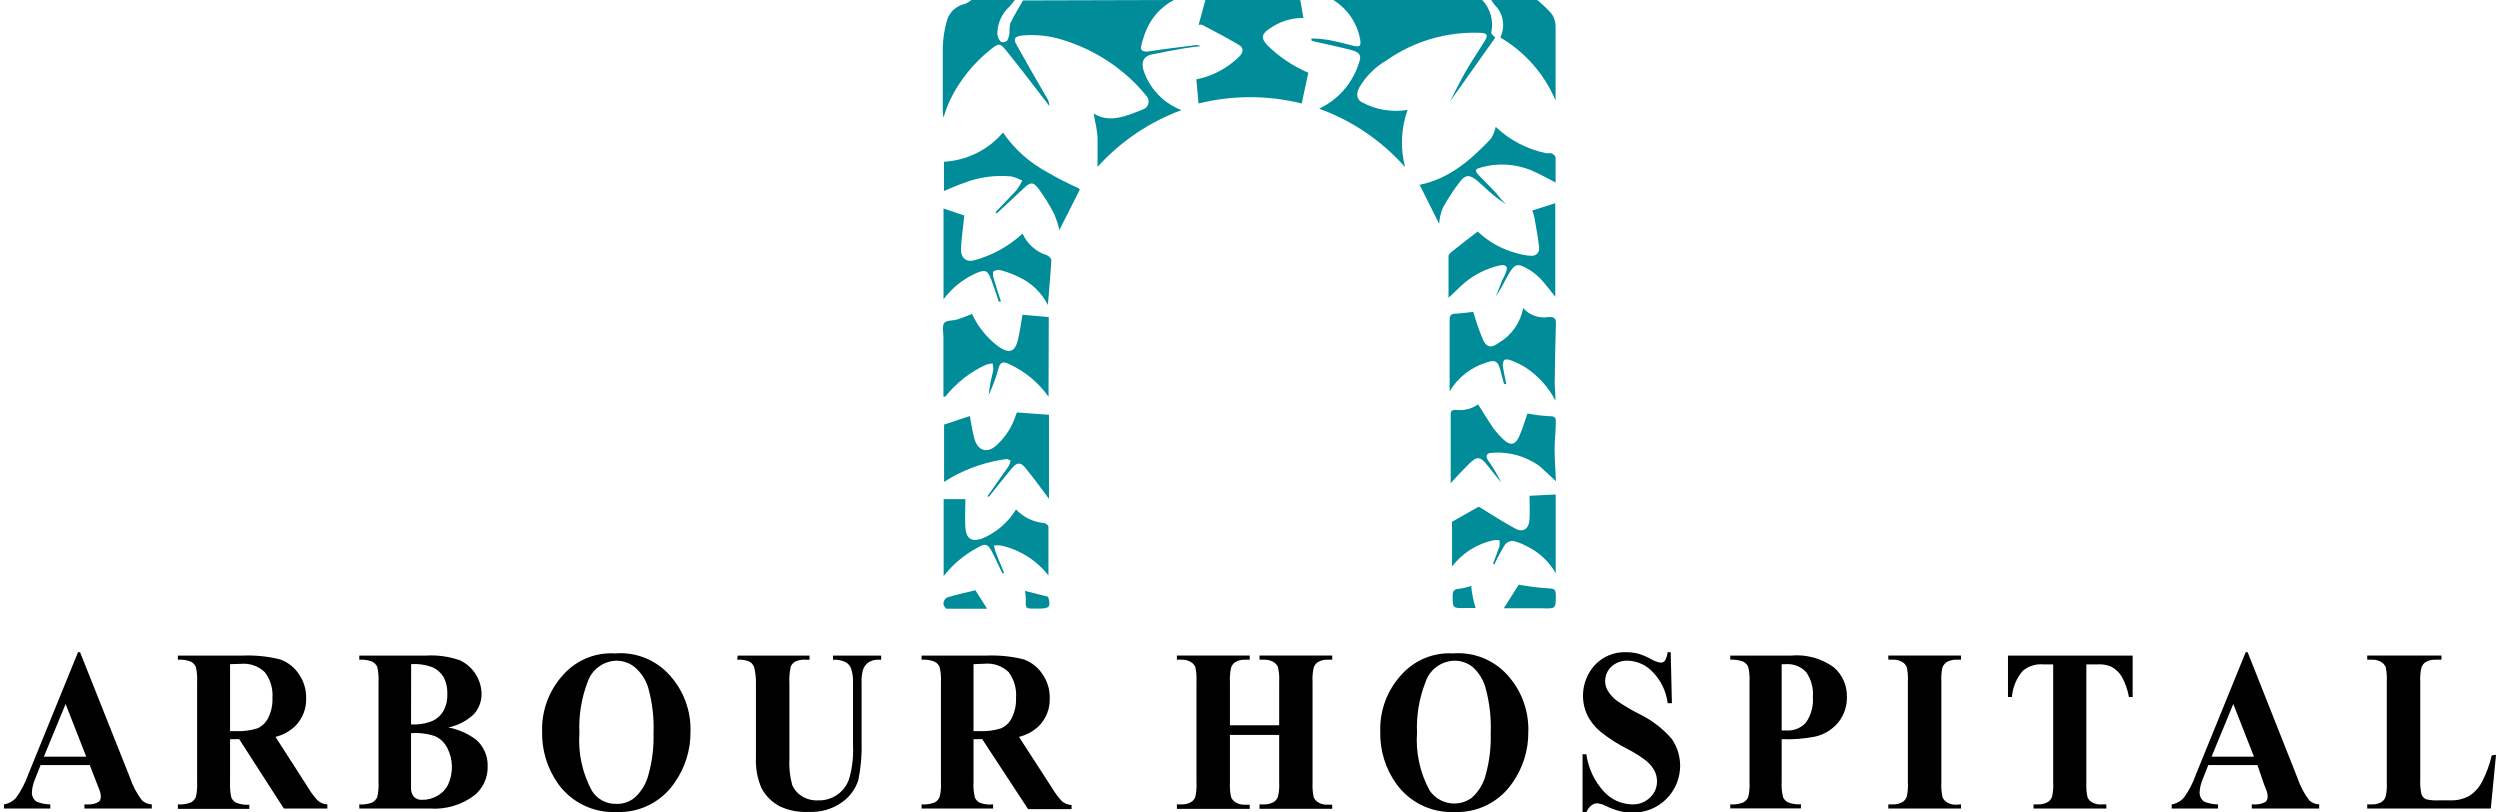
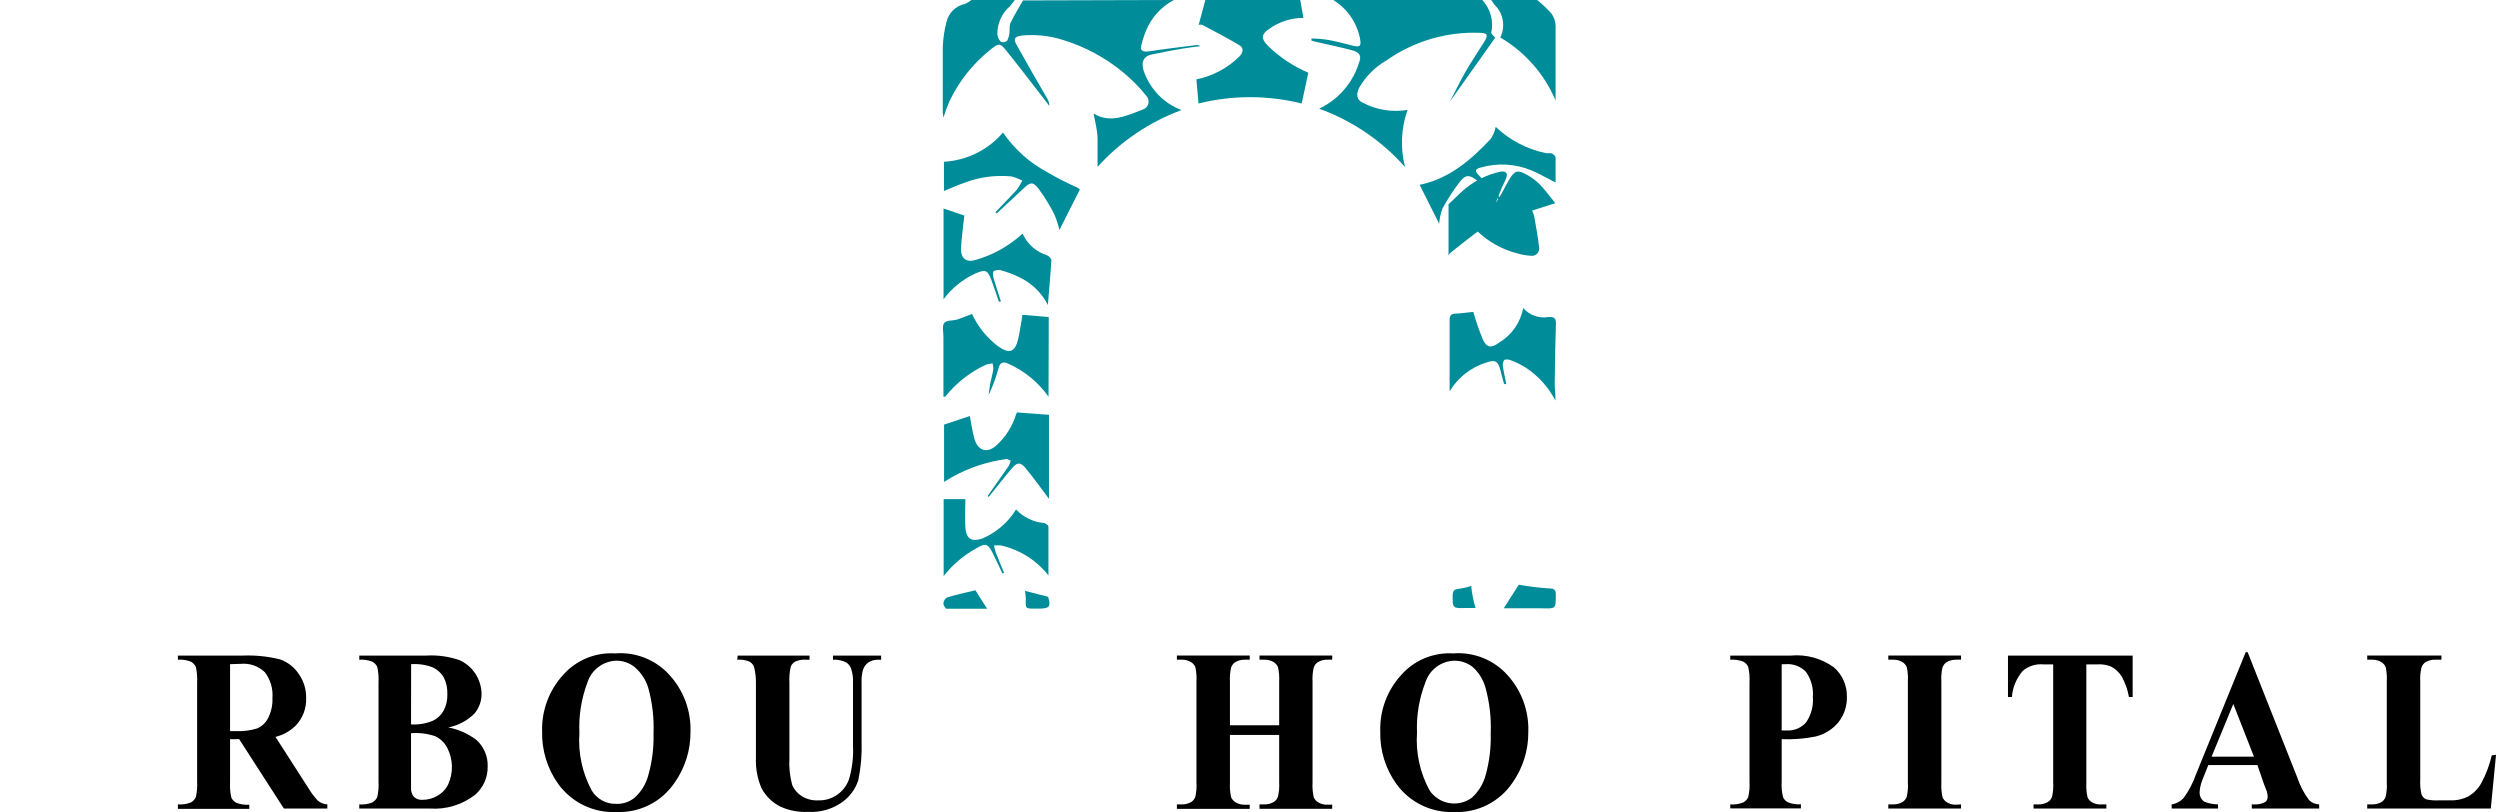
<svg xmlns="http://www.w3.org/2000/svg" fill="none" height="102" viewBox="0 0 314 102" width="314">
  <clipPath id="a">
    <path d="m.5 0h313v102h-313z" />
  </clipPath>
  <g clip-path="url(#a)">
-     <path d="m11.271 96.09h-6.171l-.737 1.857c-.205.495-.326 1.021-.355 1.556-.011.232.037.462.14.67.103.207.257.386.447.518.547.219 1.131.335 1.72.341v.519h-5.816v-.519c.601-.093 1.148-.398 1.543-.86.633-.89 1.139-1.865 1.502-2.895l6.253-15.359h.259l6.28 15.783c.34 1.012.842 1.962 1.488 2.812.338.317.779.501 1.242.519v.519h-8.464v-.519h.355c.498.039.997-.07 1.433-.314.092-.082.164-.183.211-.297.047-.113.068-.236.062-.358-.004-.175-.026-.349-.068-.519 0-.082-.15-.437-.396-1.065zm-.437-1.051-2.594-6.622-2.73 6.622z" fill="#000" />
    <path d="m28.896 92.84v5.379c-.039.66.016 1.322.164 1.966.128.276.344.502.614.641.52.206 1.081.29 1.638.246v.519h-8.969v-.56c.558.044 1.118-.04 1.638-.246.267-.15.482-.378.614-.655.148-.639.203-1.297.164-1.952v-12.465c.039-.66-.016-1.322-.164-1.966-.133-.272-.348-.497-.614-.642-.521-.203-1.081-.286-1.638-.246v-.519h8.191c1.562-.06 3.125.101 4.642.478.96.339 1.784.981 2.348 1.829.625.885.95 1.948.928 3.031.025.647-.083 1.293-.318 1.896-.235.604-.591 1.153-1.047 1.613-.694.666-1.551 1.137-2.485 1.365l4.123 6.417c.333.565.727 1.091 1.174 1.57.337.298.766.471 1.215.491v.519h-5.461l-5.611-8.71zm0-9.42v8.41h.724c.924.044 1.849-.076 2.73-.355.602-.28 1.085-.763 1.365-1.365.369-.765.543-1.609.505-2.458.087-1.155-.253-2.301-.956-3.222-.395-.381-.868-.673-1.387-.854-.518-.181-1.07-.249-1.617-.197z" fill="#000" />
    <path d="m56.309 91.366c1.267.242 2.462.77 3.495 1.543.474.416.849.931 1.099 1.51.25.578.369 1.205.348 1.835.016.676-.118 1.347-.392 1.966-.274.618-.681 1.169-1.192 1.611-1.613 1.251-3.63 1.863-5.666 1.721h-8.874v-.519c.558.043 1.118-.041 1.638-.246.267-.15.482-.379.614-.655.148-.64.203-1.297.164-1.953v-12.465c.039-.66-.016-1.322-.164-1.966-.133-.273-.348-.497-.614-.642-.521-.202-1.081-.286-1.638-.246v-.519h8.382c1.44-.09 2.884.11 4.246.587.809.378 1.495.978 1.978 1.729.483.751.744 1.624.752 2.517.003.907-.322 1.784-.915 2.471-.895.881-2.03 1.479-3.263 1.72zm-4.683.724v6.826c-.036.418.091.834.355 1.16.138.134.303.238.485.304s.374.093.567.078c.667.008 1.323-.167 1.898-.505.594-.329 1.071-.835 1.365-1.447.323-.718.481-1.499.463-2.286s-.214-1.56-.572-2.261c-.328-.667-.878-1.198-1.556-1.502-.967-.322-1.988-.447-3.003-.369zm0-1.106c.932.058 1.866-.097 2.73-.451.577-.276 1.054-.724 1.365-1.283.337-.643.497-1.364.464-2.089.028-.723-.127-1.442-.451-2.089-.319-.543-.795-.976-1.365-1.242-.868-.338-1.801-.478-2.73-.41z" fill="#000" />
    <path d="m77.279 82.067c1.271-.101 2.548.093 3.732.567 1.184.474 2.243 1.214 3.094 2.164 1.766 1.945 2.706 4.501 2.621 7.127.018 2.281-.679 4.511-1.993 6.376-.8 1.185-1.89 2.146-3.166 2.791-1.276.646-2.696.954-4.125.895-1.415.069-2.825-.216-4.103-.828-1.278-.613-2.382-1.534-3.215-2.68-1.373-1.921-2.087-4.234-2.034-6.594-.079-2.63.871-5.187 2.648-7.127.813-.917 1.825-1.636 2.958-2.102 1.133-.466 2.358-.667 3.581-.587zm.164.915c-.818.018-1.61.29-2.266.78-.656.489-1.143 1.171-1.393 1.951-.767 2.025-1.111 4.186-1.01 6.349-.18 2.521.364 5.042 1.57 7.263.323.519.777.943 1.316 1.231.539.287 1.145.428 1.755.407.821.031 1.626-.236 2.266-.751.865-.765 1.478-1.774 1.761-2.894.473-1.687.69-3.436.642-5.188.078-1.925-.143-3.85-.655-5.707-.305-1.041-.913-1.968-1.748-2.662-.639-.502-1.427-.775-2.239-.778z" fill="#000" />
    <path d="m92.651 82.34h9.024v.519h-.45c-.469-.037-.939.048-1.365.246-.251.145-.443.371-.546.642-.149.672-.204 1.361-.164 2.048v9.407c-.068 1.149.052 2.302.355 3.413.248.561.656 1.036 1.174 1.365.61.388 1.325.579 2.047.546.847.035 1.683-.202 2.385-.676.703-.474 1.235-1.16 1.52-1.959.409-1.39.58-2.84.505-4.287v-7.809c.036-.624-.048-1.25-.246-1.843-.121-.316-.341-.584-.628-.765-.509-.246-1.073-.359-1.638-.328v-.519h6.048v.519h-.355c-.433-.016-.861.098-1.229.328-.34.239-.59.585-.71.983-.135.53-.191 1.078-.163 1.625v7.304c.058 1.64-.08 3.28-.41 4.888-.355 1.096-1.048 2.052-1.98 2.73-1.243.897-2.756 1.34-4.286 1.257-1.205.063-2.408-.162-3.509-.656-1.021-.509-1.856-1.326-2.389-2.334-.515-1.201-.753-2.503-.696-3.809v-9.38c.015-.695-.068-1.389-.246-2.062-.117-.27-.318-.495-.573-.642-.485-.195-1.008-.274-1.529-.232z" fill="#000" />
-     <path d="m122.276 92.84v5.379c-.045.661.015 1.324.178 1.966.12.281.339.509.614.642.532.195 1.102.265 1.666.205v.518h-8.984v-.518c.563.042 1.127-.042 1.652-.246.268-.146.48-.376.601-.656.164-.637.224-1.296.178-1.952v-12.465c.044-.661-.016-1.324-.178-1.966-.127-.276-.344-.502-.614-.642-.521-.205-1.081-.289-1.639-.246v-.519h8.192c1.562-.061 3.125.1 4.641.478.955.343 1.773.985 2.335 1.829.625.885.95 1.947.928 3.031.025.647-.083 1.293-.318 1.896-.235.604-.591 1.152-1.047 1.612-.697.668-1.559 1.139-2.498 1.365l4.205 6.499c.337.561.731 1.087 1.174 1.57.343.296.775.469 1.228.491v.519h-5.461l-5.761-8.792zm0-9.42v8.41h.737c.924.046 1.849-.074 2.731-.355.606-.274 1.091-.759 1.365-1.365.369-.765.543-1.609.505-2.458.092-1.155-.238-2.305-.928-3.236-.398-.382-.873-.673-1.394-.855s-1.074-.248-1.623-.197z" fill="#000" />
    <path d="m154.481 92.306v5.994c-.035.618.016 1.238.15 1.843.121.272.327.498.587.642.35.208.754.308 1.161.286h.587v.519h-9.147v-.559h.587c.425.016.846-.088 1.215-.301.248-.159.432-.401.519-.682.128-.587.174-1.189.136-1.789v-12.629c.037-.618-.009-1.238-.136-1.843-.117-.27-.318-.495-.574-.642-.35-.207-.754-.306-1.16-.287h-.587v-.519h9.147v.519h-.587c-.43-.015-.855.089-1.229.3-.242.166-.424.405-.519.683-.136.586-.186 1.188-.15 1.789v5.461h6.184v-5.461c.035-.618-.015-1.239-.15-1.843-.117-.27-.318-.495-.573-.642-.356-.207-.763-.307-1.174-.287h-.574v-.519h9.134v.519h-.574c-.43-.018-.856.086-1.228.3-.242.166-.424.405-.519.683-.136.586-.187 1.188-.15 1.789v12.67c-.035.618.015 1.238.15 1.843.117.27.318.495.573.642.356.207.763.306 1.174.286h.574v.519h-9.134v-.559h.574c.425.018.847-.086 1.215-.301.253-.157.441-.399.532-.682.136-.586.187-1.189.15-1.789v-5.953z" fill="#000" />
    <path d="m182.522 82.067c1.271-.101 2.549.093 3.733.567 1.184.474 2.242 1.214 3.093 2.164 1.763 1.946 2.698 4.503 2.608 7.127.022 2.28-.671 4.509-1.98 6.376-.8 1.185-1.889 2.146-3.165 2.791-1.276.646-2.696.954-4.125.895-1.41.064-2.815-.223-4.087-.835-1.273-.612-2.373-1.531-3.203-2.673-1.38-1.917-2.095-4.233-2.034-6.594-.086-2.631.865-5.191 2.648-7.127.81-.913 1.818-1.63 2.946-2.096s2.348-.669 3.566-.594zm.15.915c-.815.021-1.604.294-2.258.784-.653.489-1.137 1.17-1.387 1.947-.782 2.007-1.14 4.155-1.051 6.308-.176 2.523.373 5.043 1.584 7.263.281.413.642.767 1.063 1.038.42.271.89.456 1.382.542.493.087.998.074 1.485-.038.488-.112.948-.321 1.353-.614.86-.769 1.473-1.776 1.761-2.894.468-1.688.68-3.437.628-5.188.081-1.924-.135-3.849-.641-5.707-.275-1.028-.845-1.954-1.639-2.662-.65-.509-1.453-.784-2.28-.778z" fill="#000" />
-     <path d="m209.84 81.917.151 6.403h-.533c-.175-1.459-.822-2.821-1.843-3.877-.399-.445-.885-.803-1.427-1.054s-1.129-.389-1.727-.407c-.381-.019-.763.039-1.121.17-.359.131-.688.333-.967.594-.24.229-.432.505-.563.81-.132.305-.2.633-.202.965-.007.395.087.785.273 1.133.302.533.711.998 1.202 1.365.894.614 1.829 1.165 2.798 1.652 1.565.756 2.959 1.825 4.096 3.14.784 1.131 1.148 2.502 1.028 3.873s-.715 2.658-1.683 3.636c-.564.575-1.241 1.025-1.989 1.324-.747.298-1.548.438-2.353.41-.524.005-1.047-.055-1.556-.177-.634-.176-1.251-.409-1.843-.697-.317-.166-.666-.264-1.024-.286-.261.017-.51.118-.71.286-.274.228-.481.525-.601.861h-.477v-7.305h.477c.24 1.741 1.001 3.369 2.185 4.669.448.497.993.896 1.601 1.176.607.279 1.266.432 1.935.448.421.021.843-.046 1.238-.196.395-.151.754-.381 1.055-.677.274-.258.491-.569.639-.914.148-.345.224-.718.221-1.093.004-.475-.109-.944-.327-1.365-.255-.459-.593-.867-.997-1.202-.743-.573-1.539-1.076-2.376-1.502-1.216-.61-2.365-1.347-3.426-2.198-.665-.561-1.212-1.248-1.611-2.021-.495-1.038-.667-2.2-.494-3.337.173-1.137.683-2.195 1.463-3.039.5-.52 1.103-.929 1.771-1.199.668-.271 1.386-.397 2.106-.371.558-.003 1.114.07 1.652.218.511.167 1.004.382 1.475.642.371.23.784.383 1.215.451.099.004.198-.013.29-.05s.175-.095.242-.168c.191-.337.311-.708.355-1.092z" fill="#000" />
    <path d="m223.779 92.84v5.325c-.045.661.015 1.324.177 1.966.121.281.339.508.615.641.516.203 1.071.287 1.624.246v.519h-8.874v-.505c.558.043 1.118-.041 1.639-.246.267-.15.481-.379.614-.655.148-.64.203-1.297.164-1.953v-12.465c.039-.66-.016-1.322-.164-1.966-.133-.273-.348-.497-.614-.642-.522-.203-1.081-.286-1.639-.246v-.519h7.618c1.917-.179 3.834.345 5.393 1.474.526.457.946 1.024 1.229 1.661.284.637.423 1.329.409 2.026.034 1.155-.338 2.285-1.051 3.195-.741.912-1.764 1.551-2.908 1.816-1.393.277-2.814.387-4.232.328zm0-9.407v8.315h.641c.457.026.913-.052 1.334-.23.422-.177.797-.449 1.096-.794.635-.934.933-2.055.847-3.181.09-1.109-.209-2.215-.847-3.127-.321-.346-.716-.615-1.156-.787-.439-.172-.912-.244-1.383-.209z" fill="#000" />
    <path d="m246.305 101.031v.518h-9.134v-.518h.574c.429.014.854-.09 1.228-.301.242-.166.424-.405.519-.682.129-.587.175-1.189.137-1.789v-12.629c.036-.618-.01-1.238-.137-1.843-.117-.27-.318-.495-.573-.642-.355-.208-.763-.308-1.174-.287h-.574v-.519h9.134v.519h-.574c-.429-.015-.854.089-1.228.3-.243.169-.428.406-.533.683-.128.587-.174 1.189-.136 1.789v12.67c-.035.618.015 1.238.15 1.843.117.27.318.495.573.642.355.208.763.308 1.174.286z" fill="#000" />
    <path d="m267.861 82.34v5.202h-.464c-.161-.905-.47-1.776-.915-2.58-.33-.537-.803-.972-1.365-1.256-.543-.212-1.125-.301-1.707-.259h-1.365v14.854c-.035.618.016 1.238.15 1.843.121.272.327.498.587.642.367.201.786.286 1.202.246h.573v.518h-9.147v-.518h.587c.426.016.847-.088 1.215-.301.253-.157.442-.399.533-.682.128-.587.174-1.189.136-1.789v-14.813h-1.256c-.46-.042-.925.009-1.366.15-.44.141-.849.368-1.2.669-.793.919-1.271 2.067-1.365 3.277h-.492v-5.202z" fill="#000" />
    <path d="m283.534 96.09h-6.171l-.737 1.857c-.206.495-.326 1.021-.355 1.556-.011.232.037.462.14.67.102.207.256.386.447.518.547.219 1.13.335 1.72.341v.519h-5.816v-.519c.601-.093 1.148-.398 1.543-.86.639-.887 1.144-1.862 1.502-2.895l6.252-15.359h.246l6.253 15.783c.336 1.011.834 1.961 1.474 2.812.344.317.789.501 1.256.519v.519h-8.464v-.519h.355c.476.029.95-.08 1.365-.314.092-.082.164-.183.211-.297.047-.113.069-.236.062-.358.003-.176-.02-.351-.068-.519 0-.082-.15-.437-.396-1.065zm-.437-1.051-2.594-6.622-2.73 6.622z" fill="#000" />
    <path d="m313.5 94.805-.655 6.744h-15.523v-.518h.587c.426.016.847-.088 1.215-.301.249-.159.433-.401.519-.682.129-.587.175-1.189.137-1.789v-12.629c.036-.618-.01-1.238-.137-1.843-.117-.27-.318-.495-.573-.642-.351-.207-.754-.306-1.161-.287h-.587v-.519h9.325v.519h-.765c-.429-.015-.854.089-1.229.3-.241.166-.423.405-.518.683-.136.586-.187 1.188-.151 1.789v12.287c-.037.633.018 1.267.164 1.884.055.136.136.258.239.362.103.103.226.184.362.238.511.111 1.034.153 1.556.123h1.461c.807.028 1.607-.155 2.321-.532.671-.415 1.222-.999 1.597-1.693.576-1.081 1.008-2.233 1.283-3.427z" fill="#000" />
    <g fill="#008c99">
      <path d="m147.437 0c-1.581.834-2.818 2.197-3.495 3.85-.258.633-.464 1.286-.614 1.952-.137.573.273.751 1.023.642 1.953-.3 3.905-.532 5.871-.778.093-.015.189-.011.28.012.092.024.178.066.252.124-.682.096-1.365.15-2.048.273-1.365.232-2.73.478-4.095.778-1.133.259-1.365 1.174-.806 2.471.415 1.026 1.036 1.955 1.825 2.73.789.775 1.729 1.379 2.762 1.775-4.037 1.489-7.653 3.934-10.539 7.127 0-1.201 0-2.335 0-3.468s-.341-2.266-.491-3.236c1.965 1.27 4.095.328 6.116-.478.179-.047.343-.14.474-.27.132-.13.227-.293.275-.472.049-.179.049-.367.001-.546-.047-.179-.141-.342-.272-.473-.844-1.057-1.795-2.022-2.84-2.881-2.221-1.851-4.787-3.244-7.55-4.096-1.686-.544-3.465-.739-5.228-.573-.956.137-1.093.423-.615 1.242 1.247 2.239 2.526 4.478 3.836 6.717.159.269.239.576.233.887l-.314-.423c-1.707-2.198-3.386-4.423-5.147-6.594-.737-.915-.929-.846-1.83-.137-2.219 1.741-4.007 3.97-5.228 6.512-.3.685-.56 1.387-.778 2.103-.037-.19-.065-.381-.082-.573 0-2.731 0-5.529 0-8.287.036-1.075.196-2.143.477-3.181.129-.547.411-1.046.812-1.44.401-.394.905-.666 1.455-.785.308-.12.594-.291.846-.505h5.461l-.601.765c-.508.44-.914.986-1.19 1.599s-.415 1.279-.407 1.951c.041.359.2.695.45.956.132.042.273.05.409.023.135-.026.263-.086.37-.174.166-.318.268-.666.3-1.024 0-.382 0-.846.109-1.188.464-.969 1.051-1.898 1.584-2.853z" />
      <path d="m186.168 0c.509.538.878 1.193 1.076 1.907.197.714.217 1.466.057 2.189 0 .191.355.464.505.628l-5.693 8.028c.642-1.229 1.242-2.485 1.925-3.686.682-1.201 1.624-2.594 2.43-3.891.464-.765.355-1.01-.546-1.051-4.196-.173-8.331 1.041-11.768 3.454-1.411.815-2.587 1.981-3.413 3.386-.451.847-.369 1.611.478 1.966 1.713.884 3.667 1.191 5.57.874-.819 2.309-.928 4.81-.314 7.181-2.924-3.309-6.633-5.83-10.785-7.332.382-.205.682-.355.969-.532 1.906-1.182 3.325-3.008 4-5.147.382-.956.177-1.365-.819-1.652-1.557-.423-3.14-.737-4.71-1.106l-.41-.123v-.259c.765 0 1.543.082 2.307.218.765.137 1.925.437 2.881.683s1.065 0 .915-.86c-.192-1.001-.59-1.951-1.168-2.79s-1.324-1.549-2.191-2.084z" />
      <path d="m163.314 0 .396 2.253c-1.537-.009-3.038.469-4.287 1.365-1.01.683-1.065 1.201-.218 2.089 1.475 1.454 3.212 2.617 5.119 3.427l-.832 3.864c-4.254-1.058-8.702-1.058-12.956 0l-.273-3.031c2.072-.413 3.973-1.435 5.461-2.935.491-.519.436-1.092-.082-1.365-1.502-.901-3.072-1.72-4.628-2.539-.151-.049-.314-.049-.465 0l.847-3.126z" />
      <path d="m193.076-0c.638.523 1.236 1.093 1.788 1.707.328.453.509.997.519 1.556v9.366c-1.401-3.321-3.838-6.099-6.949-7.919.331-.67.441-1.428.313-2.164-.127-.736-.486-1.413-1.023-1.932-.166-.212-.316-.436-.451-.669z" />
      <path d="m131.696 49.833c-1.252-1.777-2.952-3.191-4.928-4.096-.71-.355-1.147-.314-1.366.56-.31 1.14-.721 2.25-1.228 3.318.068-.519.123-1.038.218-1.543.096-.505.287-1.106.369-1.679.007-.254-.026-.507-.096-.751-.278.026-.552.081-.819.164-1.998.918-3.752 2.293-5.119 4.014 0 0-.11 0-.232 0v-7.495c0-.601-.192-1.365.095-1.748s1.051-.273 1.597-.437c.546-.164 1.215-.451 1.898-.71.748 1.62 1.888 3.028 3.317 4.096 1.366.956 2.089.696 2.458-.874.259-1.092.409-2.212.56-3.113l3.303.287z" />
      <path d="m188.898 48.207c-.164-.601-.314-1.215-.478-1.816-.3-1.065-.655-1.215-1.679-.874-1.955.587-3.62 1.882-4.669 3.632 0-3.154 0-6.062 0-8.97 0-.601.218-.778.792-.792.573-.014 1.556-.15 2.184-.218.336 1.192.742 2.364 1.215 3.509.478 1.024 1.092 1.051 2.02.355.785-.466 1.462-1.095 1.984-1.844.523-.749.88-1.6 1.047-2.498.394.451.898.791 1.463.987s1.171.242 1.759.132c.655 0 .901.123.887.833-.081 2.512-.122 5.024-.15 7.55 0 .696.123 1.365.082 2.116-.851-1.655-2.11-3.064-3.659-4.096-.624-.403-1.293-.733-1.993-.983-.245-.109-.696-.109-.792 0-.147.276-.195.594-.136.901.109.71.273 1.365.423 2.13z" />
      <path d="m124.037 62.312 2.648-3.768c.115-.225.202-.464.26-.71-.191 0-.396-.218-.546-.177-2.397.321-4.713 1.09-6.826 2.266l-.997.601v-7.195l3.236-1.079c.164.833.3 1.857.573 2.853.437 1.57 1.679 1.898 2.84.765 1.108-1.026 1.927-2.326 2.375-3.768.025-.111.077-.214.15-.3l4 .3v10.554c-.914-1.215-1.884-2.58-2.921-3.836-.628-.792-1.065-.792-1.734 0-.997 1.174-1.939 2.389-2.908 3.591z" />
-       <path d="m182.208 60.687c0-2.84 0-5.748 0-8.656 0-.532.287-.56.71-.546.965.111 1.937-.137 2.731-.696.641 1.01 1.269 2.048 1.952 3.045.371.488.782.945 1.229 1.365.86.819 1.501.71 1.993-.41.491-1.119.723-2.021 1.024-2.853.928.18 1.868.294 2.812.341.587 0 .778.137.751.683 0 1.16-.15 2.321-.15 3.495 0 1.174.109 2.539.164 3.987-.724-.683-1.366-1.283-1.953-1.816-1.744-1.313-3.913-1.935-6.088-1.748-.71 0-.847.423-.437 1.01.614.862 1.153 1.776 1.611 2.731l-1.802-2.253c-.82-1.024-1.256-1.079-2.185-.164-.928.915-1.597 1.638-2.362 2.485z" />
      <path d="m125.457 37.9c-.314-.915-.601-1.843-.942-2.731-.478-1.256-.737-1.365-2.007-.819-1.583.726-2.959 1.839-4 3.236v-11.4l2.608.887c-.137 1.365-.341 2.731-.423 4.232 0 1.12.669 1.679 1.761 1.365 2.229-.62 4.279-1.762 5.979-3.331.292.648.717 1.226 1.249 1.697.532.471 1.158.823 1.837 1.034.232.096.546.423.532.628-.109 1.871-.287 3.727-.437 5.611-.786-1.554-2.076-2.796-3.659-3.522-.725-.356-1.484-.639-2.266-.847-.306-.075-.63-.025-.901.137-.136.123-.068.56 0 .833.287.997.615 1.966.929 2.949z" />
      <path d="m125.02 26.664c.874-.928 1.775-1.829 2.608-2.731.299-.39.556-.811.764-1.256-.435-.221-.892-.395-1.365-.519-2.035-.197-4.088.088-5.993.833-.819.273-1.597.642-2.471.997v-3.673c1.42-.078 2.809-.444 4.083-1.075 1.275-.631 2.408-1.515 3.33-2.597 1.432 2.091 3.347 3.805 5.584 4.997 1.235.724 2.512 1.376 3.822 1.952.091.062.174.135.246.218l-2.567 5.079c-.158-.687-.377-1.359-.655-2.007-.567-1.112-1.225-2.176-1.966-3.181-.682-.901-1.037-.833-1.829-.082l-3.399 3.167z" />
-       <path d="m187.533 70.777c.273-.724.56-1.433.805-2.171.028-.249.028-.501 0-.751-.249-.027-.501-.027-.75 0-2.078.442-3.929 1.614-5.215 3.304v-5.625l3.358-1.898c1.447.887 2.962 1.871 4.546 2.731 1.01.573 1.761.082 1.829-1.119.069-1.202 0-2.034 0-2.976l3.291-.164v9.898c-.823-1.466-2.076-2.643-3.591-3.372-.549-.309-1.136-.543-1.747-.696-.191-.011-.382.023-.557.099-.175.076-.331.192-.454.338-.501.816-.956 1.659-1.365 2.526z" />
-       <path d="m181.936 37.409c0-1.911 0-3.577 0-5.243 0-.205.259-.437.45-.587 1.038-.833 2.089-1.638 3.208-2.498 1.387 1.31 3.082 2.249 4.929 2.731.573.172 1.164.277 1.761.314.145.021.293.006.432-.043.138-.049.263-.13.364-.237.1-.107.173-.237.213-.378.04-.141.045-.29.015-.434-.137-1.283-.383-2.539-.601-3.796-.058-.274-.149-.54-.273-.792l2.908-.928v11.755c-.655-.805-1.242-1.625-1.939-2.348-.465-.467-.994-.867-1.57-1.188-1.201-.696-1.597-.601-2.307.628-.56.956-1.01 1.952-1.665 2.881l.805-2.007c.15-.369.369-.696.491-1.065.123-.369.151-.587 0-.737-.15-.15-.477-.164-.709-.123-1.857.408-3.569 1.309-4.956 2.608-.423.396-.874.847-1.556 1.488z" />
+       <path d="m181.936 37.409c0-1.911 0-3.577 0-5.243 0-.205.259-.437.45-.587 1.038-.833 2.089-1.638 3.208-2.498 1.387 1.31 3.082 2.249 4.929 2.731.573.172 1.164.277 1.761.314.145.021.293.006.432-.043.138-.049.263-.13.364-.237.1-.107.173-.237.213-.378.04-.141.045-.29.015-.434-.137-1.283-.383-2.539-.601-3.796-.058-.274-.149-.54-.273-.792l2.908-.928c-.655-.805-1.242-1.625-1.939-2.348-.465-.467-.994-.867-1.57-1.188-1.201-.696-1.597-.601-2.307.628-.56.956-1.01 1.952-1.665 2.881l.805-2.007c.15-.369.369-.696.491-1.065.123-.369.151-.587 0-.737-.15-.15-.477-.164-.709-.123-1.857.408-3.569 1.309-4.956 2.608-.423.396-.874.847-1.556 1.488z" />
      <path d="m127.614 63.99c.905.962 2.127 1.563 3.441 1.693.232 0 .628.287.628.437v6.157c-1.495-1.913-3.61-3.245-5.98-3.768-.286-.028-.574-.028-.86 0 .082.3.123.601.232.887.328.86.683 1.707 1.038 2.553l-.205.082c-.41-.847-.806-1.72-1.229-2.567-.532-1.051-.833-1.365-1.993-.628-1.617.874-3.034 2.073-4.164 3.522v-9.666h2.73c0 1.119-.082 2.362 0 3.591.123 1.434.792 1.789 2.103 1.365 1.766-.746 3.255-2.025 4.259-3.659z" />
      <path d="m187.861 15.934c1.756 1.671 3.946 2.816 6.32 3.304h.615c.164 0 .573.341.587.532v3.154c-1.051-.532-2.021-1.092-3.045-1.529-2.015-.832-4.252-.957-6.348-.355-.71.177-.792.396-.273.956.737.778 1.529 1.516 2.253 2.321.365.489.772.946 1.215 1.365-.533-.382-1.092-.737-1.597-1.161-.724-.587-1.366-1.256-2.089-1.857-.942-.764-1.447-.751-2.185.232-.803 1.041-1.52 2.146-2.143 3.304-.231.613-.369 1.257-.409 1.911l-2.458-4.901c3.727-.751 6.444-3.127 8.942-5.775.297-.458.506-.967.615-1.502z" />
      <path d="m190.755 73.438c1.246.224 2.504.379 3.768.464.723 0 .887.178.887.82 0 1.762 0 1.735-1.748 1.68-1.583 0-3.167 0-4.791 0z" />
      <path d="m123.983 76.457c-1.761 0-3.427 0-5.093 0-.15 0-.423-.464-.395-.697.014-.149.064-.292.144-.418.081-.126.191-.231.32-.306 1.119-.342 2.266-.587 3.549-.901z" />
      <path d="m185.335 76.361h-1.256c-1.652.068-1.625 0-1.625-1.557 0-.574.178-.792.751-.847.543-.071 1.078-.194 1.597-.369 0 .437.096.901.178 1.366s.191.847.355 1.407z" />
      <path d="m128.733 74.217 2.908.738c.369 1.229.205 1.475-1.119 1.489h-.533c-1.201 0-1.187 0-1.146-1.229-.007-.335-.044-.669-.11-.997z" />
    </g>
  </g>
</svg>